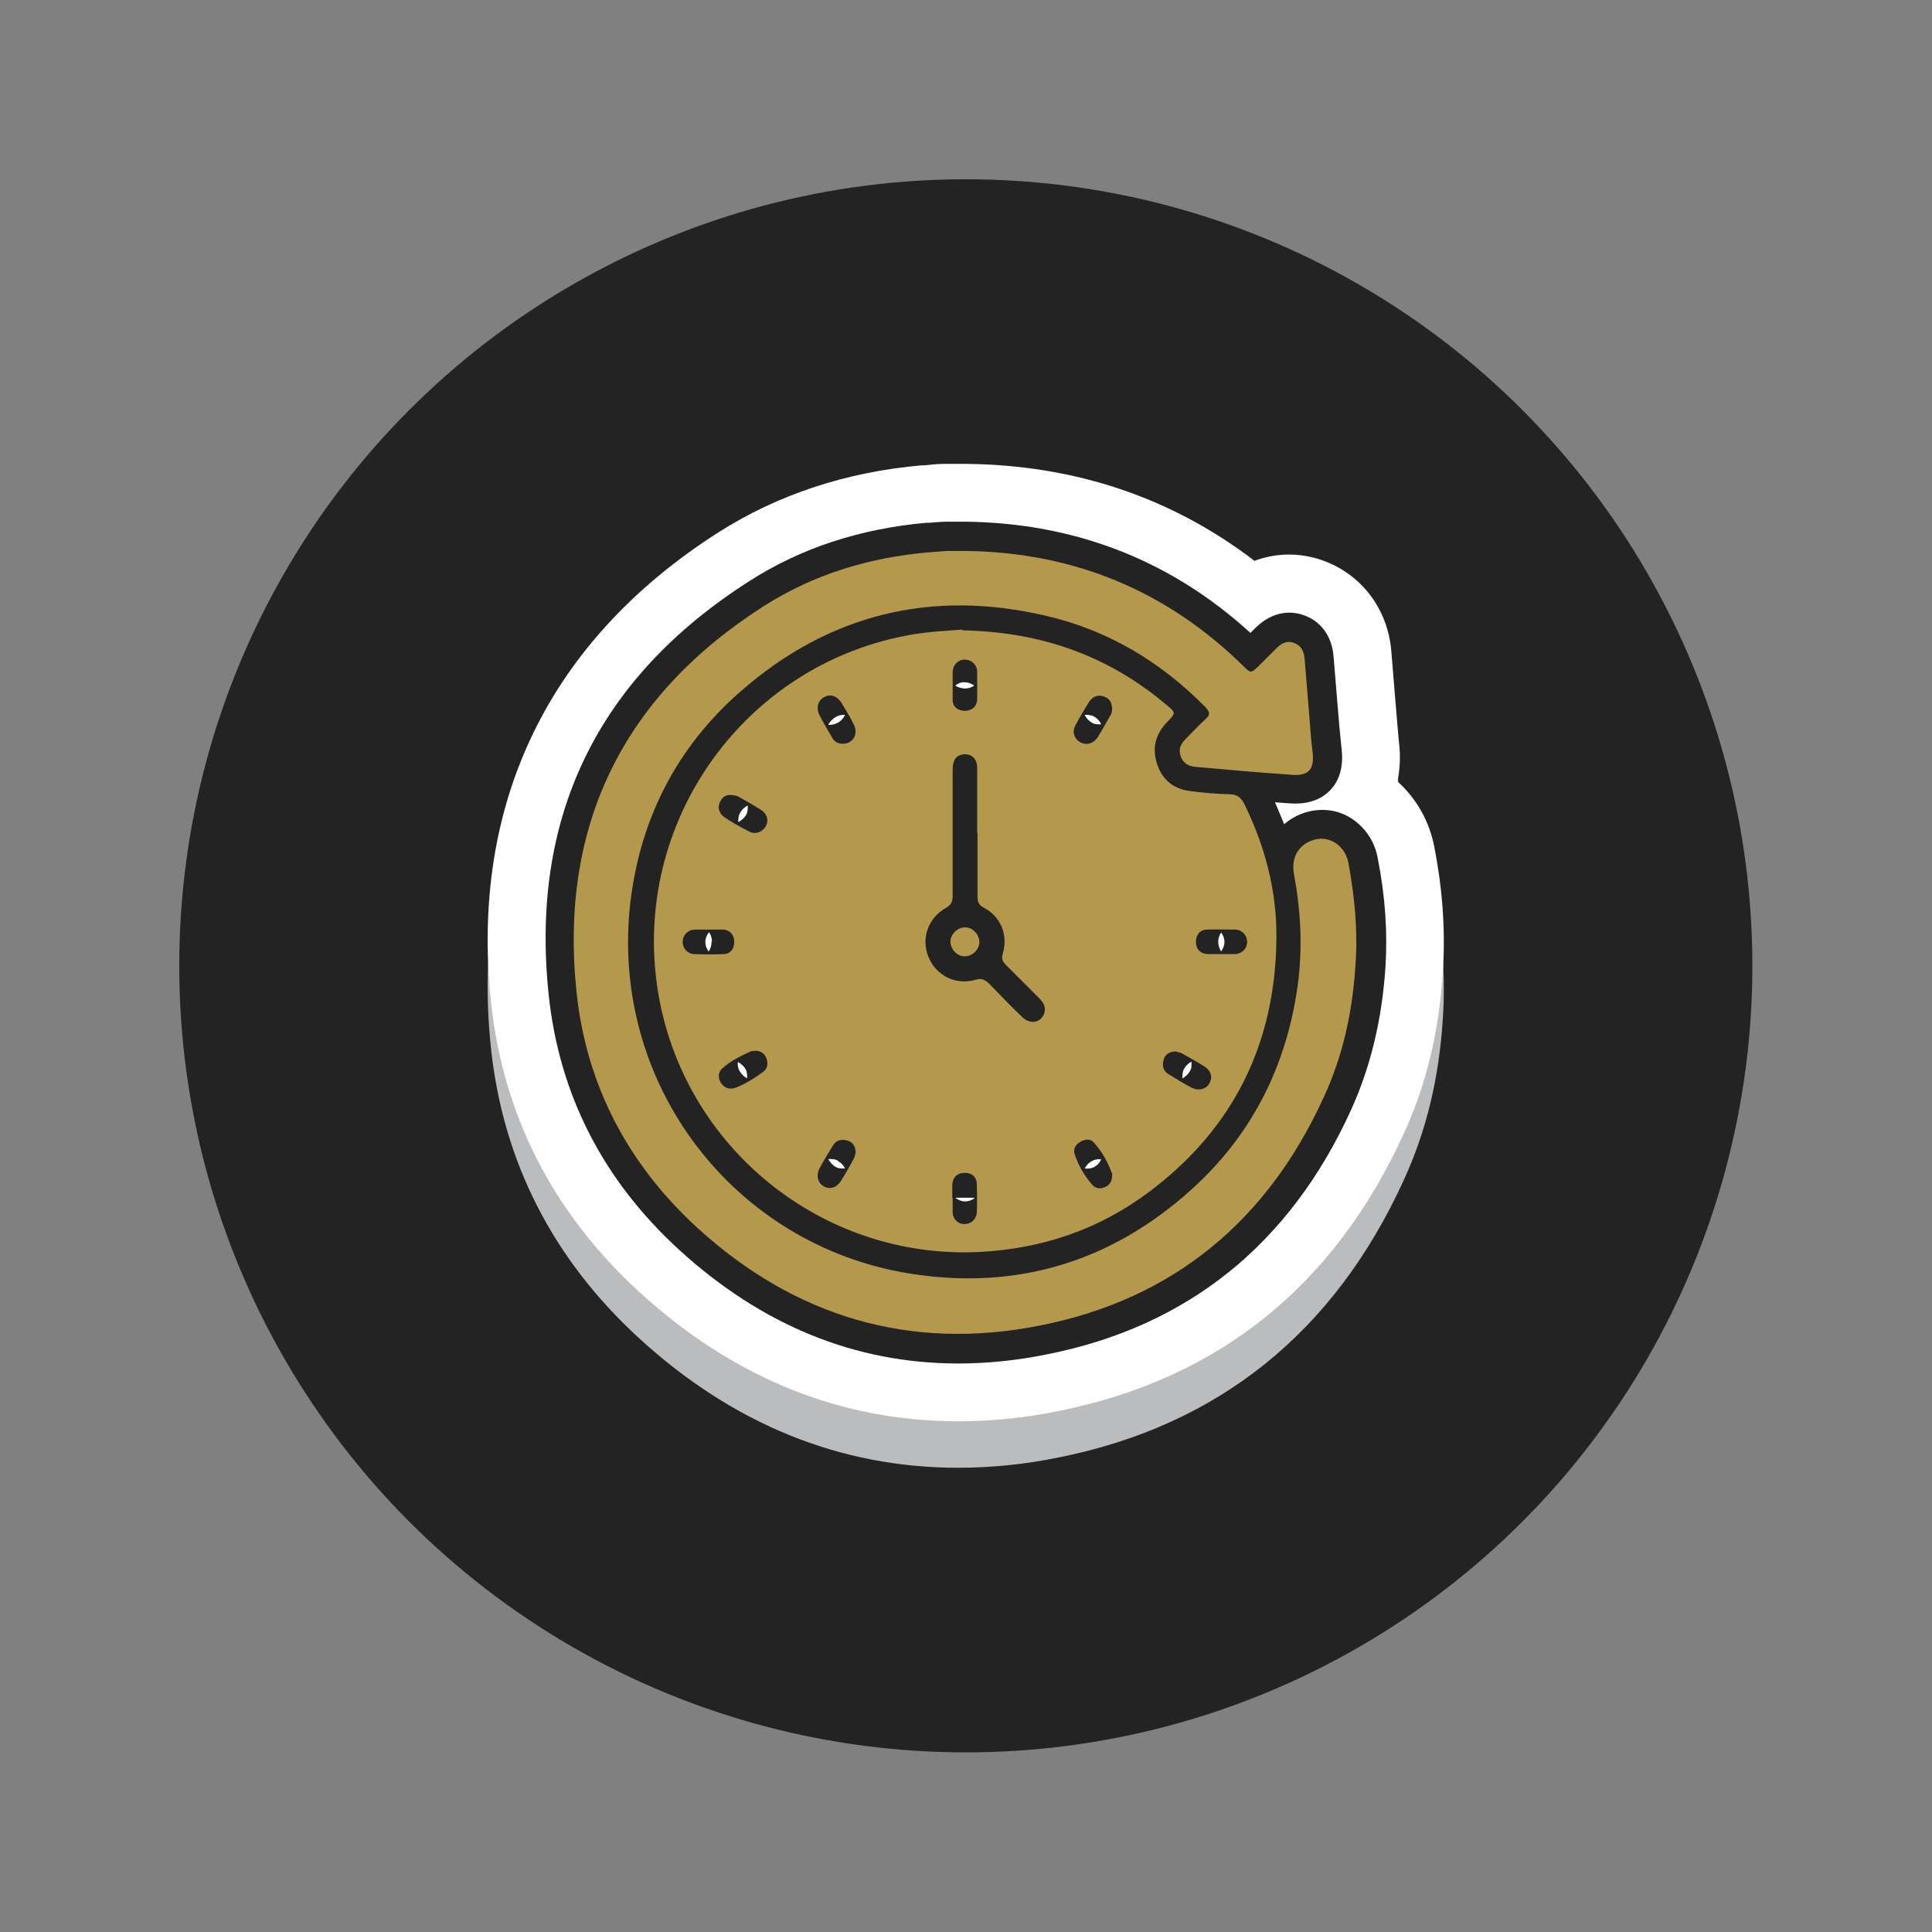
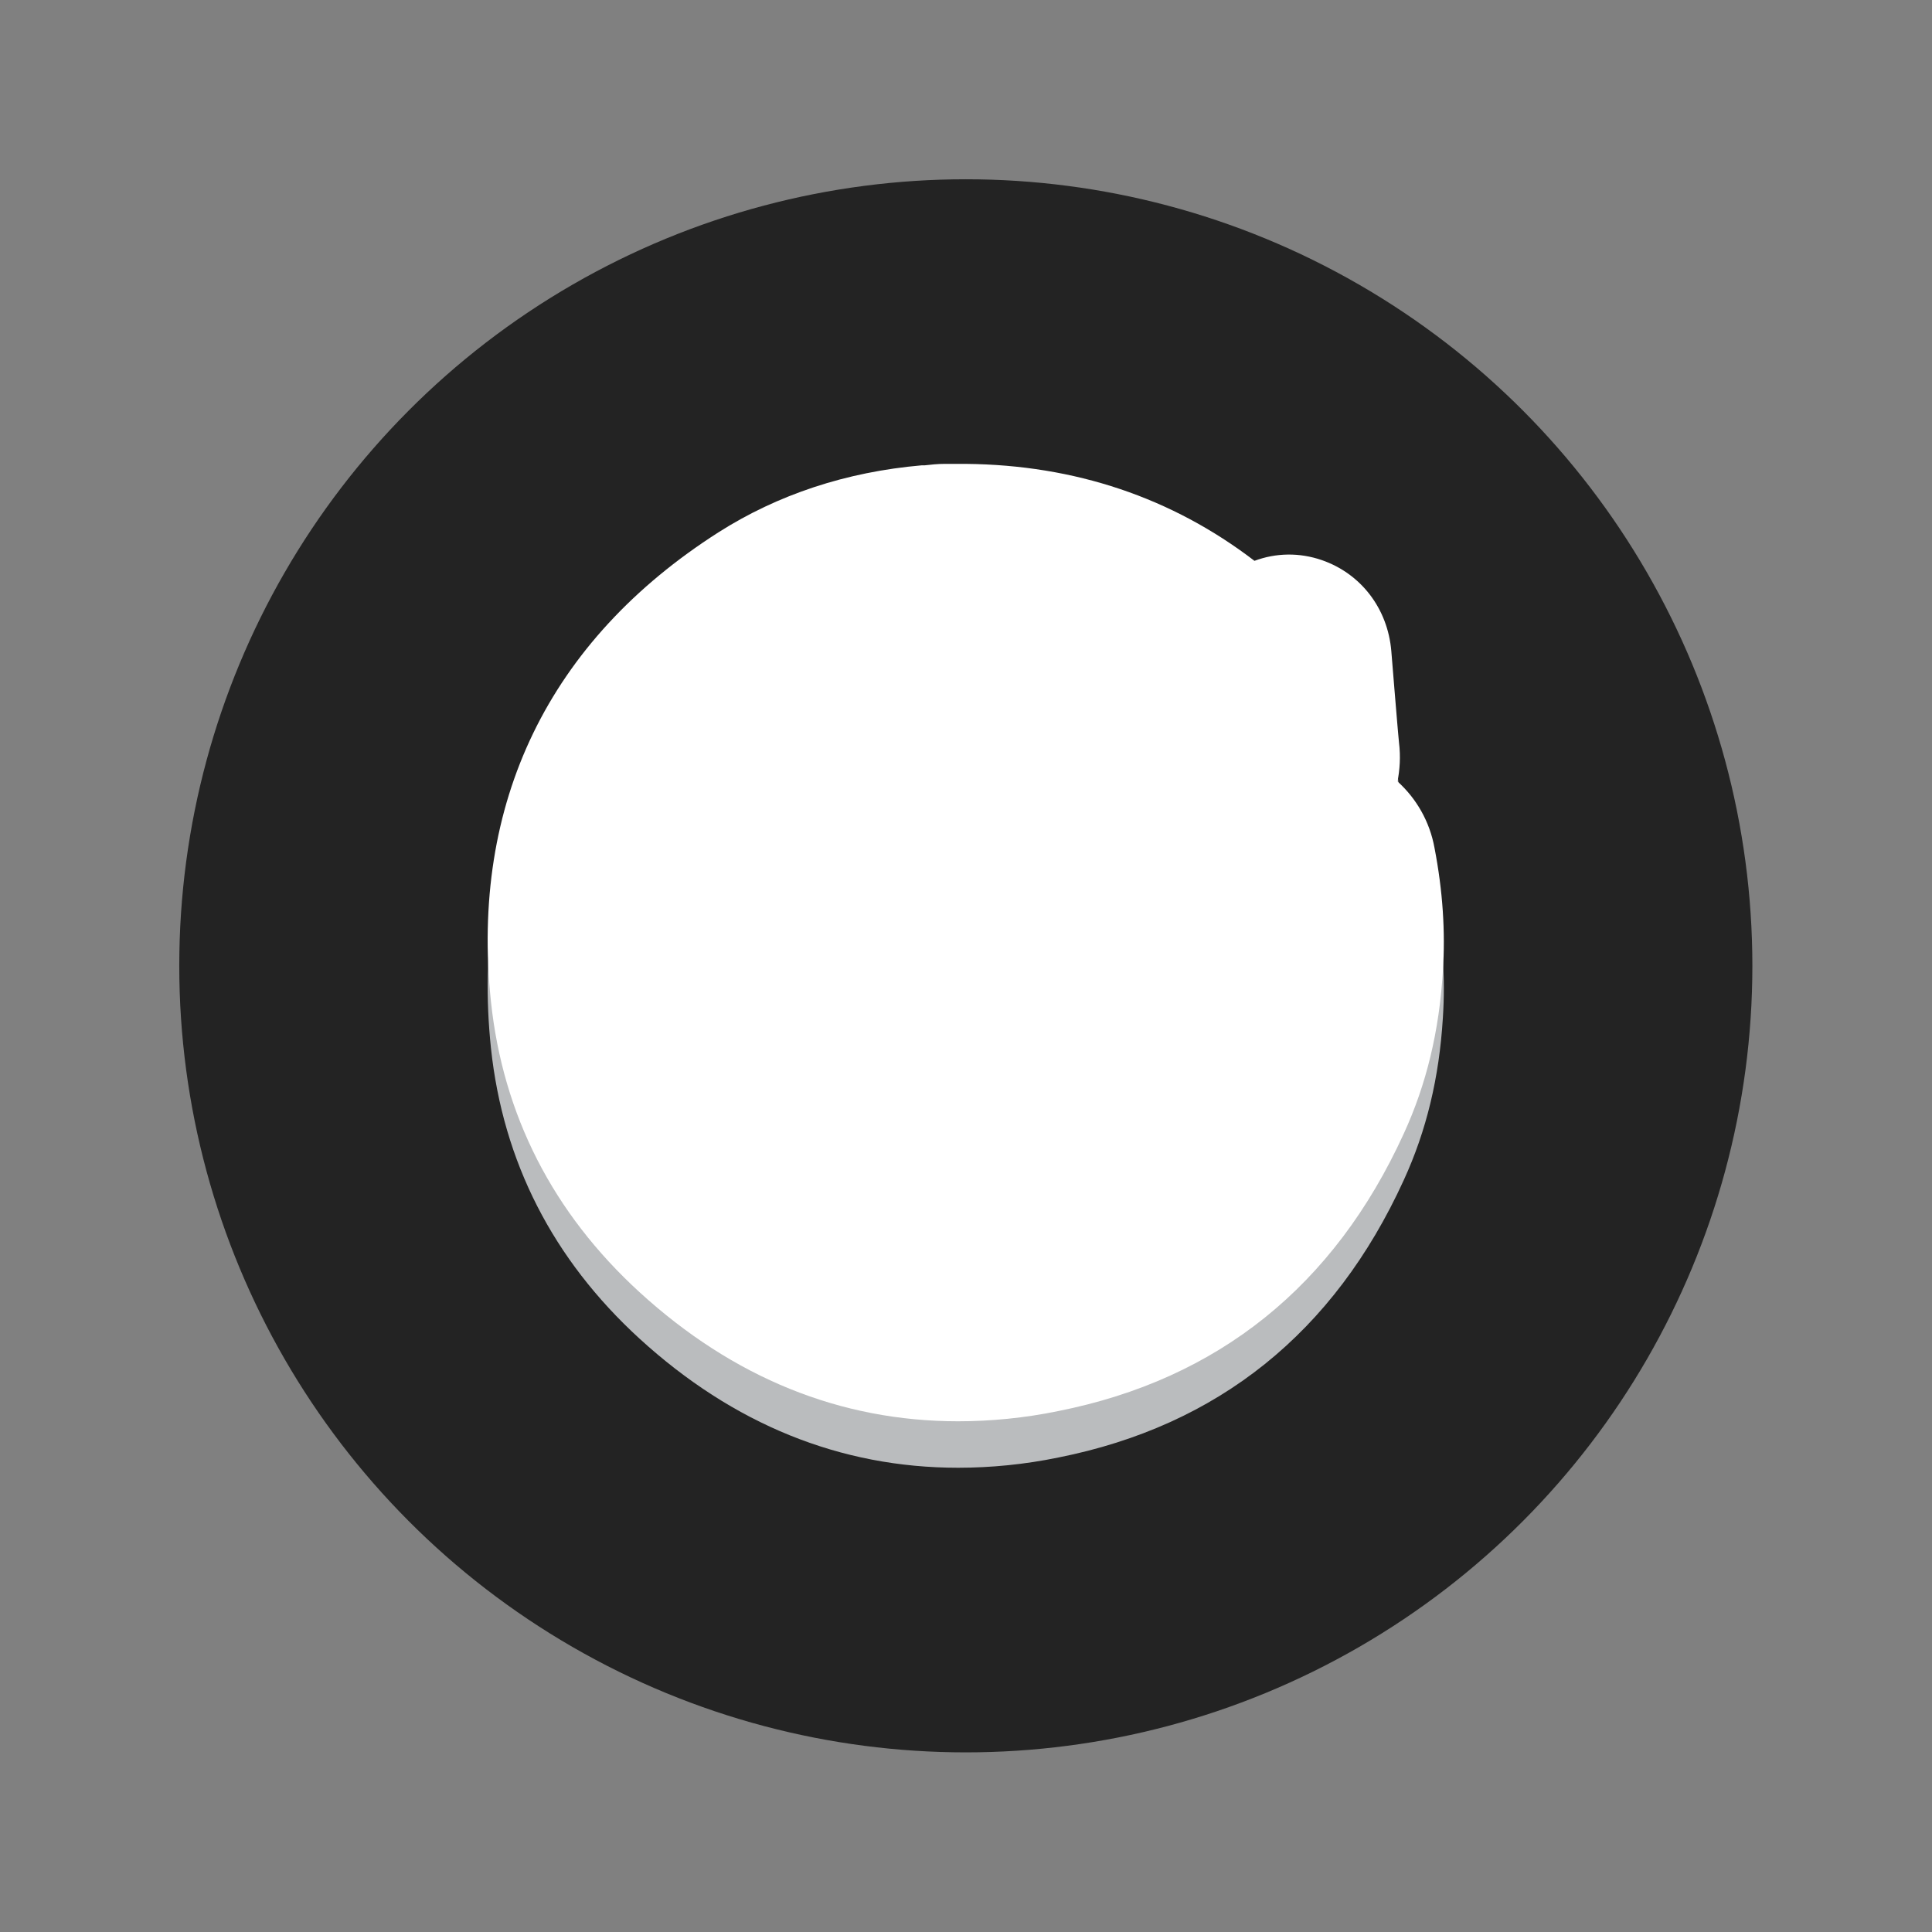
<svg xmlns="http://www.w3.org/2000/svg" version="1.1" viewBox="0 0 528.1 528.1">
  <rect x="0" y="0" width="528.1" height="528.1" fill="#808080" stroke="none" />
  <defs>
    <style> .cls-1 { fill: #b4984b; } .cls-2 { fill: #232323; } .cls-3 { fill: #fff; } .cls-4 { fill: #babcbe; } </style>
  </defs>
  <g>
    <g id="Layer_1">
      <g>
        <circle class="cls-2" cx="264" cy="264" r="215" />
        <g>
-           <path class="cls-4" d="M392.1,244.4c-1.3-7.1-4.9-13.4-10.1-18.1.6-3.1.9-6.7.4-10.7-.2-1.8-.3-3.5-.5-5.6l-.7-8.4c-.3-3.7-.6-7.3-.9-11-1-11.6-8.3-21.1-19-24.8-6.1-2.1-12.5-2-18.4.2-22.6-17.3-49.1-26.2-78.8-26.5h-1.4c-1.5,0-3,0-4.6,0-1.8,0-3.6.2-5.4.4h-.8c-20.6,1.8-39.3,8-55.5,18.3-46.4,29.6-67.9,74-62.2,128.3,3.3,31,16.9,57.7,40.6,79.4,25.6,23.4,54.9,35.3,87.1,35.3h0c8.9,0,18.2-.9,27.4-2.8,43.7-8.7,75.4-34.2,94.4-75.8,6.2-13.5,9.7-28,10.7-44.4.7-10.8,0-21.9-2.3-33.8Z" />
+           <path class="cls-4" d="M392.1,244.4c-1.3-7.1-4.9-13.4-10.1-18.1.6-3.1.9-6.7.4-10.7-.2-1.8-.3-3.5-.5-5.6l-.7-8.4c-.3-3.7-.6-7.3-.9-11-1-11.6-8.3-21.1-19-24.8-6.1-2.1-12.5-2-18.4.2-22.6-17.3-49.1-26.2-78.8-26.5h-1.4c-1.5,0-3,0-4.6,0-1.8,0-3.6.2-5.4.4h-.8c-20.6,1.8-39.3,8-55.5,18.3-46.4,29.6-67.9,74-62.2,128.3,3.3,31,16.9,57.7,40.6,79.4,25.6,23.4,54.9,35.3,87.1,35.3c8.9,0,18.2-.9,27.4-2.8,43.7-8.7,75.4-34.2,94.4-75.8,6.2-13.5,9.7-28,10.7-44.4.7-10.8,0-21.9-2.3-33.8Z" />
          <path class="cls-3" d="M392.1,231.7c-1.3-7.1-4.9-13.4-10.1-18.1.6-3.1.9-6.7.4-10.7-.2-1.8-.3-3.5-.5-5.6l-.7-8.4c-.3-3.7-.6-7.3-.9-11-1-11.6-8.3-21.1-19-24.8-6.1-2.1-12.5-2-18.4.2-22.6-17.3-49.1-26.2-78.8-26.5h-1.4c-1.5,0-3,0-4.6,0-1.8,0-3.6.2-5.4.4h-.8c-20.6,1.8-39.3,8-55.5,18.3-46.4,29.6-67.9,74-62.2,128.3,3.3,31,16.9,57.7,40.6,79.4,25.6,23.4,54.9,35.3,87.1,35.3h0c8.9,0,18.2-.9,27.4-2.8,43.7-8.7,75.4-34.2,94.4-75.8,6.2-13.5,9.7-28,10.7-44.4.7-10.8,0-21.9-2.3-33.8Z" />
-           <path class="cls-2" d="M376.6,234.6c-.8-4.5-3.3-8.2-6.9-10.7-3.4-2.3-7.4-3-11.4-2.2-2.9.6-5.3,1.9-7.3,3.6-.8-2-1.6-4-2.5-6,1.4.1,2.8.2,4.2.3,4.6.3,8.3-.9,10.9-3.6,2.6-2.7,3.7-6.6,3.1-11.4-.2-2-.4-4.1-.6-6.1l-.7-8.4c-.3-3.6-.6-7.3-.9-10.9-.5-5.4-3.5-9.5-8.3-11.1-2.6-.9-7.8-1.6-13,3.5l-1.4,1.4c-21.7-19.8-47.8-30-77.7-30.4h-1.6c-1.3,0-2.5,0-3.8,0-1.6,0-3.1.2-4.7.3h-.8c-18,1.6-34.3,6.9-48.3,15.9-41.6,26.5-60.1,64.6-54.9,113.3,2.9,27.1,14.8,50.4,35.5,69.4,22.6,20.7,48.2,31.2,76.4,31.2,7.9,0,16-.8,24.3-2.5,38.4-7.6,66.4-30.1,83.1-66.8,5.3-11.7,8.4-24.4,9.4-38.9.6-9.5,0-19.2-2.1-29.9ZM333.8,260.1c-.5-.8-.8-1.7-.8-2.7,0-.9.3-1.8.8-2.5.6.8.9,1.7.9,2.6,0,.9-.4,1.9-1,2.7ZM325.6,292c-.4,1.3-1.4,2.2-2.4,2.8,0-.9,0-1.9.5-2.7.5-.9,1.2-1.5,2-1.9,0,.6,0,1.3-.1,1.8ZM299,197.8c-1-.4-1.9-1.2-2.5-2.4.9,0,1.8,0,2.6.5.9.5,1.5,1.2,1.9,2.1-.7,0-1.4,0-2-.2ZM263.8,188.2c-.9,0-1.9-.3-2.7-.8.8-.6,1.7-1,2.7-.9.9,0,1.8.4,2.5.9-.7.5-1.6.8-2.5.8ZM231,195.4c-.4.8-1,1.6-1.9,2.1-.9.5-1.8.7-2.7.6,0-.2.2-.3.3-.5.9-1.3,2.4-2.2,3.8-2.2h0c.2,0,.3,0,.5,0ZM204.3,294.8c-1-.5-1.9-1.4-2.4-2.6-.2-.6-.3-1.2-.2-1.9.8.4,1.5,1,2,1.8.5.8.6,1.8.5,2.7ZM201.8,224.7c0-.8,0-1.7.5-2.5.5-.9,1.2-1.6,2.1-2,0,.7,0,1.4-.2,2-.3.9-1.2,1.9-2.4,2.5ZM194.5,257.4c0,1-.3,2-.8,2.7-.6-.8-.9-1.7-.9-2.7,0-.9.4-1.8,1-2.6.5.7.8,1.6.8,2.5ZM229.1,317.4c.9.5,1.5,1.2,1.9,2-.6,0-1.3,0-1.8-.1-1.3-.4-2.2-1.4-2.8-2.5.9,0,1.9,0,2.7.5ZM261.3,327.4h4.9c0,0,.1,0,.2.1-.8.6-1.7.9-2.6.9h0c-.9,0-1.8-.4-2.6-.9,0,0,.1,0,.2-.1ZM301,316.9c-.4.9-1,1.6-1.9,2.1-.7.4-1.6.5-2.6.4.4-.8,1.1-1.6,2.1-2.1.7-.4,1.6-.5,2.4-.4Z" />
          <g>
-             <path class="cls-1" d="M263,172.3c21.7.4,40.1,7,56,20.5,2.4,2,2.4,2.1.2,4.4-3.3,3.3-4.4,7.2-2.9,11.7,1.4,4.2,4.4,6.7,8.8,7.3,3.6.5,7.3.8,11,.9,2,0,3.1.9,4,2.6,5.7,11.6,8.9,23.8,8.8,36.6-.2,28.8-11.7,52.2-34.8,69.5-13.6,10.2-29.1,15.5-46.1,16.4-43,2.3-81.4-28.5-88.2-71.5-7.3-46.1,23.9-89.6,69.8-97.3,4.8-.8,9.6-1,13.5-1.3ZM267.1,227.6h0c0-5.9,0-11.8,0-17.7,0-2.5-1.5-3.9-3.7-3.7-2,.2-3,1.5-3,4.2,0,11.5,0,23,0,34.6,0,1.4-.4,2.3-1.7,3.1-5,2.7-7,8.4-4.9,13.5,2.1,5.1,7.5,7.8,12.9,6.2,1.6-.5,2.5,0,3.6,1,3,3.1,6,6.2,9.1,9.2,2.2,2.1,5,1.6,6-.9.6-1.7-.1-2.9-1.2-4.1-3.1-3.1-6.2-6.2-9.3-9.3-.9-.9-1.2-1.7-.8-3,1.5-5.2-.5-10.1-5.2-12.6-1.3-.7-1.7-1.5-1.7-2.9,0-5.8,0-11.7,0-17.5ZM230.4,203.3c2.7,0,4.3-2.6,3-5.2-1-2.1-2.2-4-3.4-6-1.3-2-3.1-2.5-4.8-1.5-1.6.9-2.2,2.9-1.2,4.9,1.1,2.1,2.3,4.1,3.5,6.2.6,1.1,1.6,1.6,2.9,1.6ZM303.9,193.2c0-1.2-.7-2.3-2.1-2.8-1.6-.6-3.1,0-4,1.3-1.4,2.2-2.7,4.4-3.9,6.7-.9,1.8-.2,3.6,1.4,4.5,1.7.9,3.5.4,4.7-1.3,1.2-1.9,2.3-4,3.5-6,.4-.6.5-1.3.5-2.4ZM199.5,217.3c-1.3,0-2.3.8-2.8,2.2-.6,1.5,0,2.9,1.2,3.8,2.2,1.5,4.5,2.8,6.9,4,1.7.9,3.6.1,4.5-1.4.9-1.7.4-3.5-1.4-4.6-1.9-1.2-3.8-2.3-5.8-3.4-.7-.4-1.5-.6-2.6-.6ZM206.2,287.3c0,0-.5,0-.8,0-2.8,1.3-5.6,2.6-7.9,4.7-1.2,1-1.3,2.5-.5,3.9,1,1.6,2.6,2,4.1,1.4,2.7-1,5.1-2.6,7.5-4.3,1.2-.9,1.4-2.3.9-3.7-.5-1.3-1.5-2.1-3.2-2.1ZM321.6,287.4c-2,0-3.1.8-3.5,2.2-.5,1.6-.2,3.1,1.3,4,2.1,1.3,4.2,2.6,6.3,3.7,2,1,4,.4,4.9-1.2.9-1.6.5-3.4-1.4-4.6-2-1.3-4.1-2.4-6.2-3.6-.5-.3-1.2-.3-1.4-.4ZM303.9,320.6c-1-2.7-2.6-5.8-5-8.4-.9-1-2.4-.8-3.6-.1-1.4.8-2,2.1-1.5,3.5,1,3.1,2.7,5.9,4.8,8.3.9,1,2.3,1.2,3.6.5,1.3-.6,1.9-1.7,1.8-3.8ZM233.9,315.3c0-2-.8-3.1-2.2-3.5-1.6-.5-3.1-.2-4,1.3-1.3,2.1-2.6,4.2-3.7,6.3-1,2-.4,4,1.2,4.9,1.6.9,3.4.4,4.6-1.4,1.3-2,2.4-4.1,3.6-6.2.3-.5.3-1.2.4-1.4ZM267.1,187.4c0-1.3,0-2.6,0-3.9-.1-1.9-1.6-3.2-3.4-3.2-1.8,0-3.2,1.4-3.3,3.3,0,2.6,0,5.2,0,7.7,0,1.9,1.4,3,3.3,3,1.9,0,3.3-1.1,3.4-3.1,0-1.3,0-2.6,0-3.9ZM193.7,254.1c-1.3,0-2.6,0-3.9,0-1.9.1-3.2,1.6-3.2,3.4,0,1.7,1.3,3.2,3.1,3.3,2.7.1,5.3.1,8,0,1.9,0,3-1.4,3-3.3,0-1.9-1.1-3.3-3.1-3.4-1.3,0-2.6,0-3.9,0ZM333.7,260.8c1.3,0,2.6,0,3.9,0,1.9-.1,3.3-1.5,3.3-3.3,0-1.8-1.3-3.3-3.2-3.4-2.6,0-5.2-.1-7.7,0-2,0-3.1,1.4-3.1,3.4,0,1.9,1.2,3.2,3.2,3.3,1.2,0,2.4,0,3.7,0ZM260.4,327.4s0,0,0,0c0,1.4,0,2.7,0,4.1.1,1.8,1.5,3.1,3.2,3.1,1.8,0,3.3-1.3,3.4-3.2.1-2.6.1-5.2,0-7.7,0-2-1.4-3.2-3.4-3.1-1.9,0-3.2,1.2-3.3,3.2,0,1.2,0,2.4,0,3.7Z" />
-             <path class="cls-1" d="M264.1,150.6c29.4.4,54.7,10.8,75.7,31.4,2.1,2.1,2.1,2.1,4.3,0,1.6-1.6,3.2-3.2,4.7-4.7,1.3-1.3,2.8-2.3,4.8-1.6,2.1.7,2.8,2.3,3,4.3.5,5.7.9,11.3,1.4,17,.2,2.9.4,5.7.8,8.6.5,4.6-1,6.5-5.5,6.2-8.9-.6-17.8-1.4-26.7-2.2-1.9-.2-3.3-1.1-3.9-3-.6-1.8,0-3.2,1.3-4.5,1.8-1.8,3.6-3.8,5.5-5.5,1.4-1.2,1.2-2,0-3.3-12.2-12.4-26.7-21.1-43.7-25-31.3-7.3-59.4-.4-83.6,20.9-17.3,15.2-27.2,34.7-29.9,57.5-5.7,49.6,28.3,93.7,76.3,101.4,29.1,4.7,55-3.1,76.9-22.8,16.6-14.9,26.1-33.7,29.2-55.8,1.4-10.2.9-20.4-1-30.5-.9-4.8,1.5-8.6,6.1-9.6,4-.8,8,2,8.8,6.6,1.7,9.2,2.6,18.5,1.9,27.9-.8,12.6-3.4,24.7-8.7,36.1-15.4,33.7-41.1,55.1-77.4,62.3-35.5,7.1-67.1-2.3-93.8-26.7-18.9-17.3-30.3-38.9-33-64.3-4.8-45.6,12.7-81.1,51.3-105.7,13.5-8.6,28.7-13.2,44.7-14.6,1.7-.1,3.4-.3,5.2-.4,1.7,0,3.3,0,5,0Z" />
-             <path class="cls-1" d="M267.7,257.5c0,2.1-2,4-4.1,3.9-2,0-3.8-2-3.8-4,0-2.1,2-4,4.1-3.9,2,0,3.8,2,3.8,4Z" />
-           </g>
+             </g>
        </g>
      </g>
    </g>
  </g>
</svg>